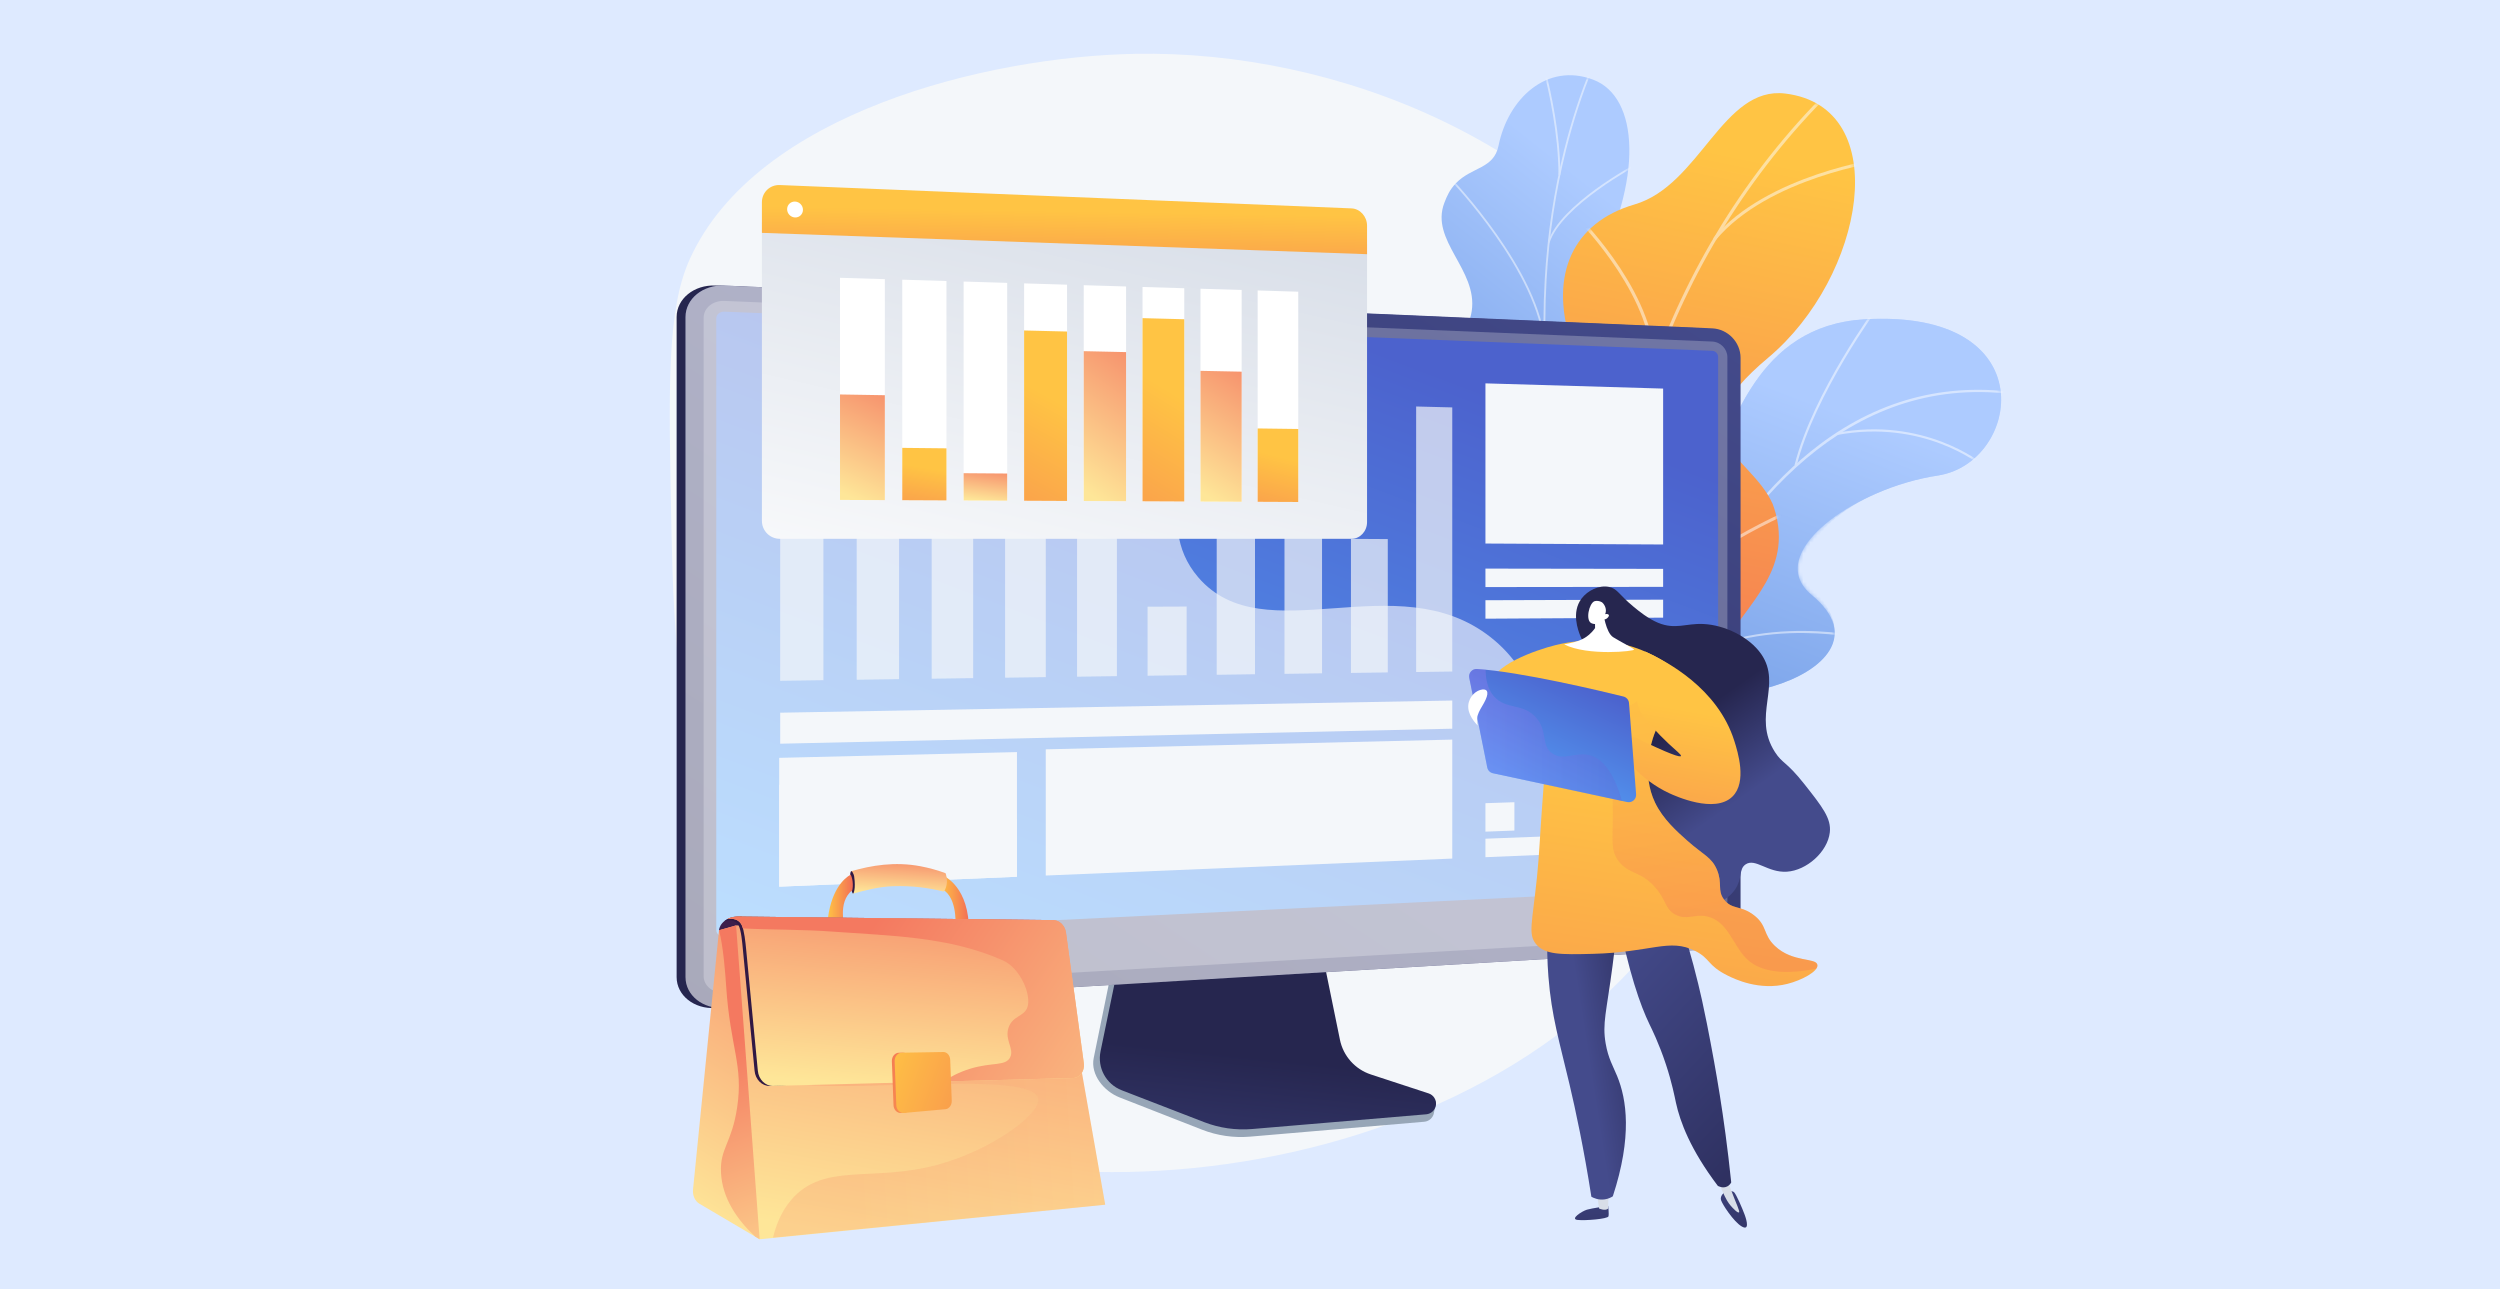
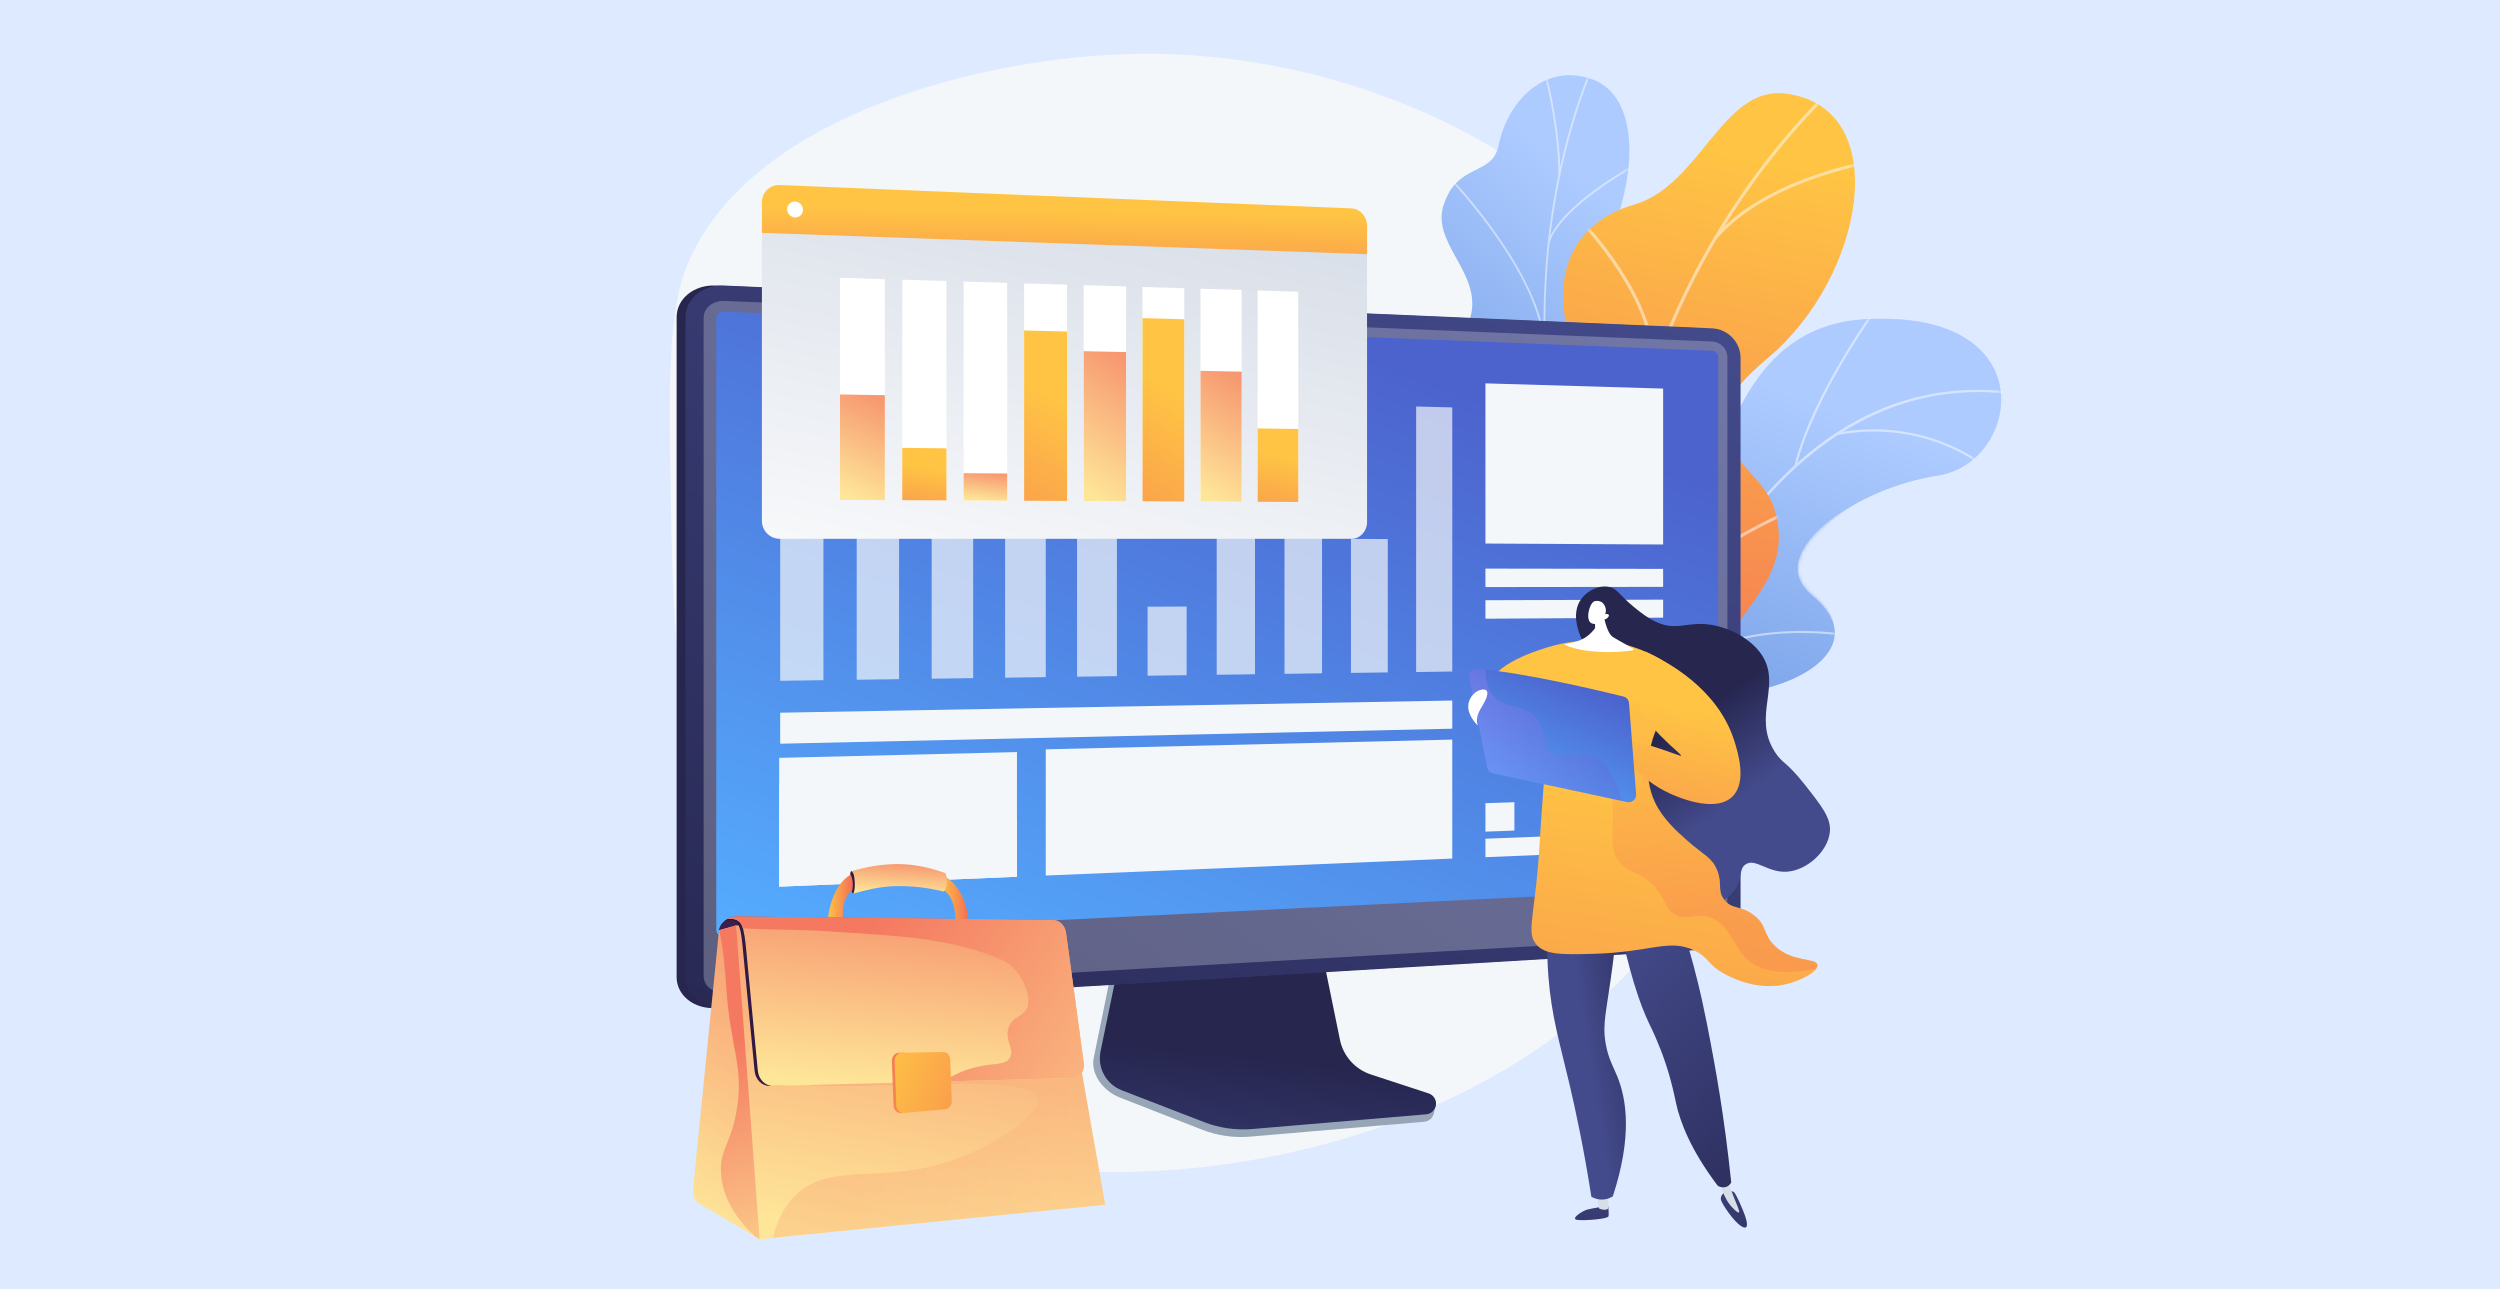
<svg xmlns="http://www.w3.org/2000/svg" width="698" height="360" viewBox="0 0 698 360" fill="none">
  <rect width="698" height="360" fill="#DEEAFF" />
  <path d="M317.104 15.028C275.516 15.762 211.171 31.575 192.65 72.21C186.182 86.402 186.62 107.267 187.496 148.995C187.753 161.26 188.18 179.137 191.178 201.318C197.405 247.395 201.644 278.763 217.688 297.027C257.89 342.793 403.11 341.471 465.122 259.077C498.951 214.131 504.155 150.193 473.223 97.352C439.167 39.175 372.78 14.044 317.104 15.028Z" fill="#F4F7FA" />
  <path d="M433.915 237.042L461.189 247.625C461.189 247.625 471.752 235.626 468.899 223.159C463.08 197.722 485.764 194.4 495.057 191.588C509.072 187.346 519.572 177.496 505.81 166.094C492.048 154.692 517.438 136.359 541.059 132.77C564.173 129.259 571.269 86.143 520.542 89.15C490.248 90.946 483.694 119.783 476.923 133.558C470.151 147.334 448.49 140.286 448.989 160.518C449.415 177.8 456.983 193.217 444.027 199.957C431.07 206.697 425.69 217.804 433.915 237.042Z" fill="url(#paint0_linear_711_3153)" />
  <mask id="mask0_711_3153" style="mask-type:luminance" maskUnits="userSpaceOnUse" x="430" y="89" width="129" height="159">
    <path d="M433.915 237.042L461.189 247.625C461.189 247.625 471.752 235.626 468.899 223.159C463.08 197.722 485.764 194.4 495.057 191.588C509.072 187.346 519.572 177.496 505.81 166.094C492.048 154.692 517.438 136.359 541.059 132.77C564.173 129.259 571.269 86.143 520.542 89.15C490.248 90.946 483.694 119.783 476.923 133.558C470.151 147.334 448.49 140.286 448.989 160.518C449.415 177.8 456.983 193.217 444.027 199.957C431.07 206.697 425.69 217.804 433.915 237.042Z" fill="white" />
  </mask>
  <g mask="url(#mask0_711_3153)">
    <path d="M433.915 237.042L461.189 247.625C461.189 247.625 471.752 235.626 468.899 223.159C463.08 197.722 485.764 194.4 495.057 191.588C509.072 187.346 518.027 178.314 507.836 166.246C496.305 152.592 517.438 136.359 541.059 132.77C564.173 129.259 571.269 86.143 520.542 89.15C490.248 90.946 483.694 119.783 476.923 133.558C470.151 147.334 448.49 140.286 448.989 160.518C449.415 177.8 456.983 193.217 444.027 199.957C431.07 206.697 425.69 217.804 433.915 237.042Z" fill="url(#paint1_linear_711_3153)" />
  </g>
  <mask id="mask1_711_3153" style="mask-type:luminance" maskUnits="userSpaceOnUse" x="430" y="89" width="129" height="159">
    <path d="M433.915 237.042L461.189 247.625C461.189 247.625 471.752 235.626 468.9 223.159C463.08 197.722 485.764 194.4 495.057 191.588C509.072 187.346 519.572 177.496 505.81 166.094C492.048 154.692 517.438 136.359 541.059 132.77C564.173 129.259 571.269 86.143 520.542 89.15C490.248 90.946 483.694 119.783 476.923 133.558C470.151 147.334 448.49 140.286 448.989 160.518C449.415 177.8 456.983 193.217 444.027 199.957C431.07 206.697 425.69 217.804 433.915 237.042Z" fill="white" />
  </mask>
  <g mask="url(#mask1_711_3153)">
    <g opacity="0.5">
      <path d="M444.737 244.153L445.344 244.269C445.416 243.894 452.741 206.303 471.24 171.227C488.281 138.913 518.57 102.184 566.084 110.713L566.193 110.105C545.042 106.308 525.488 111.008 508.074 124.075C494.163 134.514 481.585 150.285 470.687 170.95C452.149 206.107 444.809 243.777 444.737 244.153Z" fill="white" />
      <path d="M501.033 129.85L501.632 130C506.644 110.065 524.37 85.863 524.549 85.621L524.052 85.254C523.873 85.498 506.074 109.798 501.033 129.85Z" fill="white" />
      <path d="M512.874 121.461C536.943 116.906 552.803 129.727 552.96 129.857L553.354 129.382C553.194 129.249 537.123 116.244 512.76 120.854L512.874 121.461Z" fill="white" />
      <path d="M460.395 194.817C477.366 170.169 516.87 177.838 517.249 177.945L517.455 177.363C517.093 177.223 477.008 169.6 459.887 194.467L460.395 194.817Z" fill="white" />
      <path d="M464.681 183.245L465.29 183.347C468.428 164.51 454.176 145.181 454.031 144.988L453.536 145.358C453.679 145.549 467.776 164.672 464.681 183.245Z" fill="white" />
      <path d="M446.627 238.379C451.557 228.136 469.888 225.623 470.073 225.599L469.993 224.987C469.226 225.087 451.146 227.566 446.07 238.112L446.627 238.379Z" fill="white" />
      <path d="M448.242 229.454L448.847 229.577C450.642 220.77 441.727 206.723 438.797 202.107C438.383 201.455 438.026 200.892 437.982 200.779L437.403 200.994C437.463 201.155 437.699 201.53 438.276 202.438C441.172 207.002 449.987 220.891 448.242 229.454Z" fill="white" />
    </g>
  </g>
  <path d="M459.14 165.226C465.739 169.589 466.375 177.235 465.968 182.839C465.304 183.209 465.017 183.592 464.432 184.112C459.152 188.807 455.898 189.685 449.963 193.492C448.686 194.311 444.205 195.576 442.341 195.975L438.854 196.663C438.854 196.663 425.01 184.836 430.831 176.263C436.653 167.691 424.929 154.79 419.561 147.19C416.265 142.523 416.252 139.333 415.316 137.424C405.408 117.213 396.235 114.753 397.051 106.202C397.951 96.762 409.387 97.057 410.908 86.839C412.626 75.302 399.198 67.179 403.264 56.624C403.961 54.814 404.726 52.974 406.529 51.119C410.979 46.54 417.07 47.198 418.395 40.658C421.058 27.514 431.927 17.345 444.845 22.259C457.595 27.11 458.971 49.968 444.771 76.758C436.844 96.962 438.714 100.677 445.015 108.763C449.428 114.426 465.144 126.858 459.816 138.205C454.487 149.553 451.596 160.238 459.14 165.226Z" fill="url(#paint2_linear_711_3153)" />
  <mask id="mask2_711_3153" style="mask-type:luminance" maskUnits="userSpaceOnUse" x="402" y="21" width="65" height="176">
    <path d="M464.928 189.955L439.662 196.925C439.662 196.925 425.009 184.836 430.831 176.263C436.652 167.691 424.929 154.79 419.561 147.19C404.995 126.569 431.679 114.494 415.286 86.486C410.925 79.036 399.892 66.322 403.263 56.624C407.104 45.575 416.69 49.068 418.394 40.658C421.057 27.514 431.927 17.345 444.845 22.259C457.594 27.109 458.97 49.967 444.77 76.758C436.844 96.962 438.714 100.677 445.014 108.762C449.428 114.426 465.144 126.858 459.816 138.205C454.487 149.552 451.596 160.238 459.14 165.226C470.619 172.816 464.928 189.955 464.928 189.955Z" fill="white" />
  </mask>
  <g mask="url(#mask2_711_3153)">
    <g opacity="0.5">
      <path d="M453.312 191.951L452.831 192.147C451.722 189.502 450.639 186.819 449.612 184.174C442.008 164.589 436.657 144.958 433.709 125.825C431.21 109.613 430.397 93.53 431.293 78.025C432.012 65.555 433.836 53.389 436.712 41.865C438.735 33.763 441.252 26.06 444.196 18.969C444.709 17.733 445.305 16.493 445.882 15.294C446.651 13.696 447.446 12.044 448.048 10.389L448.535 10.527C447.925 12.204 447.124 13.868 446.351 15.476C445.776 16.67 445.183 17.904 444.675 19.127C441.741 26.196 439.231 33.876 437.214 41.955C434.345 53.45 432.526 65.588 431.808 78.028C430.914 93.502 431.726 109.552 434.219 125.733C437.163 144.834 442.505 164.434 450.097 183.988C451.123 186.63 452.204 189.309 453.312 191.951Z" fill="#FCFDFE" />
      <path d="M431.546 96.896L431.031 96.945C429.824 76.213 405.017 50.328 404.767 50.069L405.155 49.733C405.407 49.993 430.329 75.997 431.546 96.896Z" fill="#FCFDFE" />
      <path d="M440.344 154.373L439.835 154.479C437.257 140.557 455.7 118.572 455.886 118.352L456.284 118.643C456.099 118.862 437.806 140.67 440.344 154.373Z" fill="#FCFDFE" />
      <path d="M442.539 162.12L442.054 162.308C438.674 153.72 429.1 143.928 415.094 134.737C414.39 134.275 414.39 134.275 414.355 134.19L414.838 133.997L414.597 134.094L414.786 133.921C414.829 133.957 415.094 134.132 415.403 134.334C429.488 143.578 439.125 153.446 442.539 162.12Z" fill="#FCFDFE" />
      <path d="M451.362 187.093L450.847 187.144C450.21 176.949 462.172 166.207 462.293 166.099L462.638 166.445C462.518 166.551 450.739 177.131 451.362 187.093Z" fill="#FCFDFE" />
      <path d="M452.644 192.361C446.877 186.39 439.019 181.866 428.621 178.53L428.808 178.069C439.285 181.431 447.21 185.996 453.033 192.025L452.644 192.361Z" fill="#FCFDFE" />
      <path d="M435.637 48.763L435.122 48.785C435.136 37.193 432.292 25.138 431.358 21.177C431.132 20.218 431.054 19.88 431.048 19.757L431.564 19.714C431.569 19.808 431.698 20.356 431.862 21.05C432.799 25.024 435.651 37.117 435.637 48.763Z" fill="#FCFDFE" />
      <path d="M432.65 67.741L432.157 67.619C435.574 57.082 456.061 46.09 456.931 45.627L457.168 46.047C456.957 46.16 436.003 57.4 432.65 67.741Z" fill="#FCFDFE" />
    </g>
  </g>
  <path d="M469.721 203.95C467.968 204.343 466.621 221.82 457.741 212.509C455.523 210.182 450.676 201.113 438.097 205.162C435.655 205.948 433.213 206.734 430.772 207.52C426.739 202.855 423.803 197.71 430.368 192.991C440.564 185.663 433.719 166.699 428.073 161.155C421.085 154.294 405.168 137.991 420.748 126.431C433.719 116.807 444.093 113.063 438.439 95.005C432.784 76.946 438.886 62.201 456.344 57.09C474.716 51.712 480.956 23.921 498.502 26.124C529.076 29.963 520.572 77.333 493.665 99.885C466.758 122.438 488.625 126.54 494.93 140.712C495.441 142.061 496.129 144.192 496.463 146.86C498.523 163.29 483.613 171.64 476.768 188.177C467.434 210.729 472.674 203.287 469.721 203.95Z" fill="url(#paint3_linear_711_3153)" />
  <mask id="mask3_711_3153" style="mask-type:luminance" maskUnits="userSpaceOnUse" x="414" y="26" width="104" height="186">
    <path d="M472.936 197.442L433.707 211.284C429.499 206.868 423.035 198.262 430.369 192.991C440.564 185.663 433.72 166.699 428.074 161.155C421.085 154.294 405.168 137.991 420.748 126.43C433.719 116.806 444.093 113.063 438.439 95.004C432.784 76.945 438.887 62.2 456.345 57.09C474.717 51.711 480.956 23.921 498.502 26.124C529.076 29.963 520.572 77.332 493.665 99.885C466.758 122.437 488.625 126.54 494.93 140.712C503.539 160.06 473.531 166.102 468.956 176.577C465.37 184.789 469.632 192.793 472.936 197.442Z" fill="white" />
  </mask>
  <g mask="url(#mask3_711_3153)">
    <g opacity="0.5">
      <path d="M452.329 198.156L451.438 198.296C442.335 136.71 464.889 70.462 510.297 25.405L510.939 25.988C465.722 70.854 443.264 136.825 452.329 198.156Z" fill="#FCFDFE" />
      <path d="M450.408 164.101L449.559 164.405C440.998 141.472 413.447 131.06 413.169 130.958L413.514 130.161C413.795 130.265 441.712 140.807 450.408 164.101Z" fill="#FCFDFE" />
      <path d="M450.981 186.775L450.092 186.664C454.193 162.004 498.034 143.046 498.477 142.858L498.828 143.635C498.39 143.822 455.003 162.585 450.981 186.775Z" fill="#FCFDFE" />
      <path d="M462.007 103.646L461.11 103.608C462.598 83.896 441.134 62.058 440.917 61.839L441.578 61.245C441.798 61.466 463.523 83.571 462.007 103.646Z" fill="#FCFDFE" />
      <path d="M479.028 67.036L478.329 66.515C493.261 48.703 525.02 44.238 525.339 44.196L525.443 45.041C525.128 45.083 493.726 49.501 479.028 67.036Z" fill="#FCFDFE" />
    </g>
  </g>
  <path d="M382.207 301.927C377.789 300.462 374.488 296.713 373.557 292.105L367.128 260.286L312.132 262.239L305.364 295.388C304.416 300.03 308.211 304.687 312.581 306.397L335.59 315.4C339.869 317.074 344.469 317.741 349.042 317.35L397.668 313.19C399.089 313.069 400.229 311.951 400.395 310.518C400.56 309.084 401.556 307.475 400.201 307.025L382.207 301.927Z" fill="#97A6B7" />
  <path d="M382.751 299.992C378.338 298.545 375.04 294.843 374.11 290.294L367.687 258.874L314.032 260.805L307.271 293.537C306.324 298.121 308.829 302.717 313.195 304.406L336.181 313.295C340.456 314.948 345.052 315.607 349.619 315.221L398.196 311.113C399.616 310.993 400.756 309.89 400.921 308.474C401.086 307.059 400.232 305.723 398.878 305.279L382.751 299.992Z" fill="url(#paint4_linear_711_3153)" />
  <path d="M199.757 281.435C193.793 281.79 188.914 277.921 188.914 272.808V88.524C188.914 83.411 193.793 79.463 199.757 79.721L475.562 91.672C479.941 91.862 483.486 95.553 483.486 99.902V256.634C483.486 260.983 479.941 264.732 475.562 264.993L199.757 281.435Z" fill="url(#paint5_linear_711_3153)" />
  <path d="M202.235 281.435C196.271 281.79 191.392 277.922 191.392 272.809V88.524C191.392 83.411 196.271 79.463 202.235 79.721L478.041 91.672C482.419 91.862 485.965 95.553 485.965 99.902V256.634C485.965 260.983 482.419 264.732 478.041 264.993L202.235 281.435Z" fill="url(#paint6_linear_711_3153)" />
  <path opacity="0.3" d="M478.041 95.36L202.235 84.014C199.047 83.883 196.455 85.99 196.455 88.72V232.044V272.53C196.455 275.261 199.047 277.325 202.235 277.142L478.041 261.304C480.388 261.169 482.286 259.169 482.286 256.836V221.007V99.759C482.286 97.426 480.388 95.457 478.041 95.36Z" fill="#D8DEE8" />
  <path d="M202.235 261.487C200.994 261.548 199.983 260.734 199.983 259.672V88.856C199.983 87.794 200.994 86.97 202.235 87.019L478.041 97.942C478.956 97.979 479.701 98.749 479.701 99.66V246.119C479.701 247.029 478.957 247.807 478.041 247.852L202.235 261.487Z" fill="url(#paint7_linear_711_3153)" />
-   <path opacity="0.6" d="M449.248 253.586C426.045 239.233 442.252 198.423 416.193 177.919C389.922 157.246 352.955 182.601 334.553 161.192C320.85 145.252 336.883 126.004 323.8 111.013C303.282 87.503 250.758 119.837 226.627 96.676C223.201 93.388 219.744 88.399 217.776 80.395L202.235 79.721C196.271 79.463 191.392 83.412 191.392 88.524V272.809C191.392 277.922 196.271 281.79 202.235 281.435L478.041 264.993C482.42 264.732 485.965 260.983 485.965 256.634V253.847C467.651 260.062 456.456 258.045 449.248 253.586Z" fill="white" />
  <path d="M217.548 247.555L283.933 244.785V209.982L217.548 211.592V247.555Z" fill="#F4F7FA" />
  <g opacity="0.7">
    <path d="M395.387 187.627L405.473 187.488V113.75L395.387 113.491V187.627Z" fill="#F4F7FA" />
    <path d="M377.186 187.878L387.467 187.737V150.512L377.186 150.451V187.878Z" fill="#F4F7FA" />
    <path d="M358.629 188.134L369.112 187.99V105.695L358.629 105.387V188.134Z" fill="#F4F7FA" />
    <path d="M339.706 188.396L350.396 188.248V117.473L339.706 117.227V188.396Z" fill="#F4F7FA" />
    <path d="M320.406 188.662L331.309 188.511V169.346L320.406 169.389V188.662Z" fill="#F4F7FA" />
    <path d="M300.716 188.933L311.84 188.78V143.281L300.716 143.177V188.933Z" fill="#F4F7FA" />
    <path d="M280.626 189.211L291.977 189.054V122.816L280.626 122.594V189.211Z" fill="#F4F7FA" />
    <path d="M260.123 189.494L271.708 189.334V140.535L260.123 140.413V189.494Z" fill="#F4F7FA" />
    <path d="M239.195 189.782L251.02 189.619V113.144L239.195 112.86V189.782Z" fill="#F4F7FA" />
    <path d="M217.827 190.077L229.901 189.91V104.02L217.827 103.679V190.077Z" fill="#F4F7FA" />
  </g>
  <path d="M414.735 239.327L464.346 237.257V232.237L414.735 234.169V239.327Z" fill="#F4F7FA" />
  <path d="M414.735 172.74L464.346 172.446V167.425L414.735 167.582V172.74Z" fill="#F4F7FA" />
  <path d="M414.735 163.91L464.346 163.851V158.83L414.735 158.752V163.91Z" fill="#F4F7FA" />
  <path d="M414.735 232.197L422.82 231.89V223.979L414.735 224.251V232.197Z" fill="#F4F7FA" />
  <path d="M235.78 225.648C239.997 225.807 240.624 223.365 244.776 223.129C251.818 222.728 253.543 229.581 260.328 229.477C265.867 229.391 267.261 224.764 272.745 225.277C276.821 225.658 277.623 228.372 281.598 228.761C282.391 228.839 283.172 228.809 283.933 228.697V244.785L217.548 247.555V219.091C221.107 219.347 223.704 220.152 225.565 220.968C230.04 222.929 231.525 225.487 235.78 225.648Z" fill="#F4F7FA" />
  <path d="M414.735 151.755L464.346 152.02L464.346 108.492L414.735 107.035V151.755Z" fill="#F4F7FA" />
  <path d="M217.827 207.643L405.473 203.452V195.586L217.827 198.987V207.643Z" fill="#F4F7FA" />
  <path d="M291.977 244.449L405.473 239.714V206.495L291.977 209.215V244.449Z" fill="#F4F7FA" />
  <path d="M212.724 62.045V145.424C212.724 148.192 214.966 150.436 217.726 150.436H377.332C379.735 150.436 381.679 148.348 381.679 145.773V68.204L212.724 62.045Z" fill="url(#paint8_linear_711_3153)" />
  <path d="M377.332 58.18L217.726 51.664C214.966 51.551 212.724 53.704 212.724 56.472V65.016L381.679 70.969V63.02C381.679 60.445 379.735 58.278 377.332 58.18Z" fill="url(#paint9_linear_711_3153)" />
  <path d="M224.186 58.581C224.186 59.806 223.197 60.762 221.977 60.717C220.755 60.672 219.763 59.64 219.763 58.413C219.763 57.186 220.755 56.23 221.977 56.277C223.197 56.325 224.186 57.356 224.186 58.581Z" fill="white" />
  <path d="M247.049 139.635L234.531 139.578V77.561L247.049 77.941V139.635Z" fill="white" />
  <path d="M247.049 139.635L234.531 139.578V110.134L247.049 110.344V139.635Z" fill="url(#paint10_linear_711_3153)" />
  <path d="M264.25 139.713L251.912 139.657V78.089L264.25 78.463V139.713Z" fill="white" />
  <path d="M264.25 139.713L251.912 139.657V125.041L264.25 125.173V139.713Z" fill="url(#paint11_linear_711_3153)" />
  <path d="M281.205 139.789L269.043 139.734V78.608L281.205 78.977V139.789Z" fill="white" />
  <path d="M281.205 139.789L269.043 139.734V132.116L281.205 132.21V139.789Z" fill="url(#paint12_linear_711_3153)" />
  <path d="M297.92 139.865L285.93 139.811V79.121L297.92 79.484V139.865Z" fill="white" />
  <path d="M297.92 139.865L285.93 139.811V92.267L297.92 92.564V139.865Z" fill="url(#paint13_linear_711_3153)" />
  <path d="M314.399 139.939L302.578 139.886V79.626L314.399 79.984V139.939Z" fill="white" />
  <path d="M314.399 139.939L302.578 139.886V98.043L314.399 98.309V139.939Z" fill="url(#paint14_linear_711_3153)" />
  <path d="M330.647 140.013L318.992 139.96V80.124L330.647 80.477V140.013Z" fill="white" />
  <path d="M330.647 140.013L318.992 139.96V88.824L330.647 89.133V140.013Z" fill="url(#paint15_linear_711_3153)" />
  <path d="M346.67 140.085L335.176 140.033V80.614L346.67 80.963V140.085Z" fill="white" />
  <path d="M346.67 140.085L335.176 140.033V103.536L346.67 103.77V140.085Z" fill="url(#paint16_linear_711_3153)" />
  <path d="M362.472 140.157L351.136 140.105V81.098L362.472 81.442V140.157Z" fill="white" />
  <path d="M362.472 140.156L351.136 140.105V119.619L362.472 119.772V140.156Z" fill="url(#paint17_linear_711_3153)" />
  <path d="M448.997 336.693C448.997 336.693 449.27 338.869 449.087 339.599C448.903 340.328 442.574 340.855 440.426 340.601C438.278 340.348 441.705 338.154 443.074 337.742C444.443 337.33 448.997 336.693 448.997 336.693Z" fill="url(#paint18_linear_711_3153)" />
  <path d="M445.811 333.061L446.478 337.428C446.478 337.428 448.179 338.193 448.997 337.437L449.087 332.866L445.811 333.061Z" fill="#D8DEE8" />
  <path d="M481.489 332.866C481.489 332.866 480.146 333.863 480.504 335.056C480.862 336.25 483.995 341.032 486.228 342.389C488.461 343.746 487.761 340.918 487.112 339.157C486.462 337.396 484.801 333.516 484.153 332.866C483.505 332.216 481.489 332.866 481.489 332.866Z" fill="url(#paint19_linear_711_3153)" />
  <path d="M479.073 328.068C479.722 329.878 480.347 331.365 480.835 332.463C481.916 334.89 482.506 335.801 483.175 336.591C483.758 337.279 485.139 338.746 485.51 338.502C485.887 338.254 484.877 336.47 482.93 331.244C482.647 330.485 481.754 328.068 481.754 328.068H479.073Z" fill="#D8DEE8" />
  <path d="M432.557 252.46C432.094 257.009 431.649 264.068 432.314 272.635C433.18 283.797 435.412 290.86 438.211 302.762C439.921 310.035 442.226 320.74 444.312 334.128C444.796 334.405 446.22 335.134 448.053 334.862C449.08 334.709 449.847 334.301 450.3 334.008C455.773 317.285 454.157 306.922 451.516 300.465C450.39 297.713 449.025 295.542 448.295 291.311C447.33 285.714 448.524 282.585 450.226 269.62C451.439 260.379 451.229 258.951 450.422 257.565C447.195 252.024 437.325 252.132 432.557 252.46Z" fill="url(#paint20_linear_711_3153)" />
  <path d="M451.394 254.405C454.747 271.719 458.037 280.813 460.527 285.956C461.142 287.224 463.19 291.317 465.127 297.184C466.842 302.377 467.557 306.198 467.923 307.879C469.078 313.186 471.935 320.935 479.622 331.099C479.718 331.155 481.028 331.897 482.281 331.236C482.915 330.901 483.232 330.368 483.357 330.119C482.352 320.402 481.199 312.236 480.197 305.934C479.987 304.613 479.062 298.83 477.611 291.189C477.043 288.199 476.211 283.819 475.215 279.319C473.974 273.715 472.071 266.092 469.138 256.957C463.223 256.106 457.309 255.256 451.394 254.405Z" fill="url(#paint21_linear_711_3153)" />
  <path d="M448.538 185.922C446.637 184.164 442.999 182.138 441.175 177.428C440.626 176.011 438.68 170.987 441.55 167.145C443.254 164.864 446.418 163.315 449.207 163.864C451.59 164.332 451.963 165.992 456.013 169.333C457.589 170.633 460.123 172.723 462.943 173.885C467.774 175.876 470.677 174.003 475.527 174.216C481.486 174.479 488.408 177.804 491.743 182.64C497.662 191.223 489.087 199.93 495.571 209.985C497.696 213.279 498.743 212.541 503.774 218.918C508.813 225.303 511.332 228.495 510.884 232.408C510.262 237.838 504.414 243.024 498.906 243.377C493.526 243.722 490.106 239.489 487.368 241.34C485.418 242.658 486.533 245.221 484.462 248.3C481.794 252.271 476.548 253.062 475.701 253.19C467.837 254.376 457.234 245.155 452.731 234.231C444.611 214.531 458.875 195.477 448.538 185.922Z" fill="url(#paint22_linear_711_3153)" />
  <path d="M416.272 191.391C416.218 185.892 428.709 181.497 434.425 180.082C443.315 177.879 450.434 179.262 452.164 179.628C463.251 181.977 470.157 188.63 472.756 191.427C470.628 192.813 464.754 197.041 461.846 205.063C460.941 207.559 458.267 216.091 462.091 224.083C464.294 228.688 468.191 232.146 471.151 234.772C475.591 238.71 477.89 239.316 479.378 242.844C480.999 246.687 479.366 248.56 481.379 251.191C483.54 254.015 486.073 252.702 489.737 255.559C493.491 258.485 492.155 260.894 495.571 264.127C500.534 268.826 507.114 267.3 507.42 269.414C507.684 271.233 503.008 273.7 499.035 274.701C491.167 276.682 484.304 273.356 482.263 272.331C476.613 269.492 477.589 267.655 473.282 265.491C466.068 261.868 461.139 265.9 444.71 266.315C435.813 266.54 431.315 266.59 428.85 263.58C426.599 260.831 427.783 257.815 429.133 244.818C429.776 238.632 430.008 232.41 430.482 226.209C431.822 208.667 431.863 207.124 430.673 204.698C426.411 196.011 416.319 196.325 416.272 191.391Z" fill="url(#paint23_linear_711_3153)" />
  <g opacity="0.3">
    <path d="M495.571 264.127C492.155 260.894 493.491 258.485 489.738 255.559C486.073 252.702 483.541 254.015 481.379 251.191C479.366 248.56 480.999 246.687 479.378 242.844C477.89 239.316 475.591 238.71 471.151 234.772C468.191 232.145 464.294 228.688 462.091 224.083C458.267 216.091 460.941 207.559 461.846 205.063C464.755 197.041 470.628 192.813 472.756 191.427C472.551 191.206 472.309 190.955 472.051 190.69C458.029 192.617 449.853 200.719 448.842 203.118C446.505 208.664 450.205 210.701 450.301 226.696C450.346 234.341 449.522 237.36 452.002 240.55C454.839 244.2 458.108 243.071 462.211 247.842C465.363 251.508 464.858 253.832 467.801 255.377C470.966 257.038 472.982 255.102 476.552 255.863C482.515 257.135 483.79 264.011 487.732 267.773C490.714 270.618 496.226 272.607 507.096 270.472C507.348 270.106 507.469 269.749 507.421 269.414C507.114 267.3 500.534 268.826 495.571 264.127Z" fill="url(#paint24_linear_711_3153)" />
  </g>
-   <path d="M453.096 207.433C451.605 210.598 458.455 217.97 466.067 221.471C467.619 222.185 478.757 227.306 483.722 222.381C487.824 218.311 485.176 209.897 484.231 206.892C479.59 192.14 465.337 184.636 459.364 181.93C454.906 193.076 457.531 198.043 458.565 199.594C459.644 201.214 462.657 204.617 465.857 207.615C468.107 209.724 469.509 210.75 469.32 211.079C469.086 211.488 466.447 210.715 456.2 205.727C455.013 205.92 453.605 206.352 453.096 207.433Z" fill="url(#paint25_linear_711_3153)" />
+   <path d="M453.096 207.433C451.605 210.598 458.455 217.97 466.067 221.471C467.619 222.185 478.757 227.306 483.722 222.381C487.824 218.311 485.176 209.897 484.231 206.892C479.59 192.14 465.337 184.636 459.364 181.93C454.906 193.076 457.531 198.043 458.565 199.594C459.644 201.214 462.657 204.617 465.857 207.615C468.107 209.724 469.509 210.75 469.32 211.079C455.013 205.92 453.605 206.352 453.096 207.433Z" fill="url(#paint25_linear_711_3153)" />
  <path d="M410.22 189.247L415.248 214.286C415.409 215.089 416.031 215.719 416.831 215.891L454.32 223.936C455.664 224.224 456.906 223.138 456.8 221.768L454.821 196.303C454.752 195.419 454.126 194.68 453.266 194.468C447.319 193 424.429 187.503 412.357 186.789C411.008 186.709 409.954 187.923 410.22 189.247Z" fill="url(#paint26_linear_711_3153)" />
  <path d="M447.613 170.96C447.613 170.96 448.32 176.614 450.406 177.909C452.493 179.204 455.866 180.896 456.238 181.355C456.609 181.813 443.312 183.243 436.722 179.918C438.894 179.465 439.484 179.298 439.484 179.298C440.074 179.132 441.173 178.822 442.275 178.194C443.025 177.767 444.235 176.932 445.344 175.356L445.32 172.226L447.613 170.96Z" fill="white" />
  <path d="M447.93 172.963C447.93 172.963 446.57 174.83 444.436 174.052C442.526 173.355 443.666 168.421 445.181 167.858C445.686 167.671 446.615 167.754 447.235 168.141C447.671 168.413 448.837 169.86 448.169 171.482C448.651 171.343 449.076 171.47 449.182 171.709C449.317 172.012 448.909 172.425 448.816 172.518C448.495 172.842 448.108 172.933 447.93 172.963Z" fill="white" />
  <path opacity="0.3" d="M443.981 210.896C439.954 209.761 436.615 212.58 433.408 210.349C430.122 208.064 432.266 204.161 428.85 200.323C425.198 196.219 420.564 198.229 417.183 194.49C415.928 193.101 414.799 190.838 414.782 186.981C413.935 186.899 413.124 186.834 412.357 186.789C411.008 186.709 409.954 187.923 410.22 189.247L415.248 214.286C415.409 215.088 416.031 215.719 416.831 215.89L452.86 223.622C450.316 214.698 446.921 211.725 443.981 210.896Z" fill="url(#paint27_linear_711_3153)" />
  <path d="M412.606 202.568C412.606 202.568 410.214 200.357 409.954 197.79C409.694 195.222 411.499 193.167 413.247 192.643C414.995 192.12 415.929 192.892 414.755 195.42C413.581 197.949 411.719 199.59 412.606 202.568Z" fill="white" />
  <path d="M262.937 244.318C262.937 244.318 269.754 246.606 270.476 257.897C269.364 257.797 266.769 257.857 266.769 257.857C266.769 257.857 267.25 249.649 262.396 247.985C262.787 247.032 262.937 244.318 262.937 244.318Z" fill="url(#paint28_linear_711_3153)" />
  <path d="M237.651 243.241C237.824 245.321 237.997 247.4 238.171 249.479C241.601 248.594 245.343 247.567 249.355 247.426C254.555 247.244 259.305 247.884 263.523 248.936C263.71 248.679 264.107 248.059 264.29 247.044C264.584 245.409 264.091 244.041 263.999 243.797C261.853 243.007 259.522 242.335 257.02 241.862C249.823 240.502 243.289 241.628 237.651 243.241Z" fill="url(#paint29_linear_711_3153)" />
  <path d="M237.327 245.036C237.337 244.285 237.395 243.347 237.651 243.241C237.892 243.141 238.216 243.825 238.356 244.205C238.414 244.363 238.542 244.745 238.621 245.958C238.725 247.522 238.604 248.286 238.494 248.757C238.428 249.041 238.325 249.47 238.171 249.479C238.047 249.486 237.939 249.212 237.779 248.683C237.564 247.971 237.303 246.783 237.327 245.036Z" fill="url(#paint30_linear_711_3153)" />
  <path d="M230.98 258.094C232.427 258.379 235.937 259.22 235.937 259.22C235.937 259.22 233.649 251.89 237.96 248.577C238.071 248.028 238.184 247.154 238.048 246.101C237.943 245.286 237.724 244.633 237.534 244.179C235.705 245.18 231.716 248.586 230.98 258.094Z" fill="url(#paint31_linear_711_3153)" />
  <path d="M200.749 259.719C200.749 259.719 200.93 255.841 207.074 255.911C208.04 256.627 208.088 259.792 208.088 259.792L200.749 259.719Z" fill="url(#paint32_linear_711_3153)" />
  <path d="M195.271 336.077L212.091 346L222.19 308.524L205.512 258.367L200.749 259.719L193.492 332.129C193.327 333.772 194.038 335.35 195.271 336.077Z" fill="url(#paint33_linear_711_3153)" />
  <path d="M222.19 308.524L205.512 258.367L200.749 259.719C201.923 264.172 202.486 271.409 202.751 275.436C203.877 292.564 207.61 297.319 205.803 309.262C204.298 319.203 201.007 320.585 201.295 327.271C201.609 334.55 205.841 340.577 210.856 345.272L212.091 346L222.19 308.524Z" fill="url(#paint34_linear_711_3153)" />
  <path d="M205.512 258.367L294.976 259.302L308.572 336.355L212.091 346L205.512 258.367Z" fill="url(#paint35_linear_711_3153)" />
  <g opacity="0.2">
    <path d="M294.976 259.302L265.446 258.993C264.896 260.587 264.056 262.793 262.828 265.288C249.401 292.578 218.192 296.101 218.761 300.65C219.613 307.446 288.157 297.601 289.865 306.716C290.689 311.113 276.506 321.275 261.535 325.266C243.406 330.099 229.938 324.449 220.913 334.995C217.844 338.58 216.487 342.75 215.826 345.566L308.572 336.355L294.976 259.302Z" fill="url(#paint36_linear_711_3153)" />
  </g>
  <path d="M207.074 255.91C206.036 255.899 204.583 255.752 203.001 256.666C202.663 256.862 202.364 257.077 202.102 257.297L202.831 257.045C204.003 256.713 205.618 257.189 206.22 258.374C206.96 259.83 207.226 263.182 207.388 264.843C207.848 269.566 210.672 298.919 210.672 298.919C210.883 301.391 212.749 303.256 214.952 303.198L297.824 298.471C298.436 298.455 299.04 298.256 299.544 297.854C300.596 297.015 301.071 295.564 300.827 294.188L296.749 260.272C296.403 258.319 294.922 256.902 293.202 256.883L207.074 255.91Z" fill="url(#paint37_linear_711_3153)" />
  <path d="M207.992 255.921C206.954 255.909 205.722 255.753 204.348 256.107C203.977 256.203 203.383 256.379 203.122 256.599C203.122 256.599 206.036 255.933 207.138 258.384C207.81 259.879 208.144 263.19 208.305 264.85C208.765 269.572 211.587 298.916 211.587 298.916C211.798 301.387 213.663 303.251 215.864 303.193L299.593 300.99C300.204 300.973 300.807 300.774 301.311 300.371C302.361 299.532 302.835 298.082 302.592 296.706L297.611 260.281C297.266 258.328 295.785 256.912 294.066 256.892L207.992 255.921Z" fill="url(#paint38_linear_711_3153)" />
  <path d="M302.592 296.706L297.611 260.281C297.266 258.328 295.785 256.912 294.066 256.892L207.992 255.921C206.954 255.909 205.722 255.752 204.348 256.107C203.977 256.203 203.383 256.379 203.122 256.599C203.122 256.599 206.036 255.932 207.138 258.383C207.244 258.619 207.34 258.904 207.43 259.216C215.828 259.635 224.179 259.48 232.482 260.106C248.76 261.305 265.038 261.461 280.069 268.171C284.844 270.303 288.109 277.849 286.818 281.321C285.886 283.827 282.702 283.622 281.59 286.916C280.419 290.384 283.225 292.737 282.049 295.171C280.815 297.724 277.06 296.518 270.962 298.36C267.591 299.378 265 300.875 263.379 301.942L299.593 300.989C300.204 300.973 300.807 300.773 301.311 300.371C302.361 299.532 302.835 298.082 302.592 296.706Z" fill="url(#paint39_linear_711_3153)" />
  <path d="M263.204 308.001L252.719 310.641L251.607 310.742C250.486 310.843 249.521 309.866 249.472 308.569L249.009 296.31C248.96 295.012 249.848 293.936 250.972 293.917L252.09 293.898L262.634 295.244C263.638 295.227 264.482 294.681 264.528 295.891L264.957 307.328C265.003 308.537 264.204 307.911 263.204 308.001Z" fill="url(#paint40_linear_711_3153)" />
  <path d="M263.998 309.685L252.383 310.736C251.263 310.837 250.298 309.86 250.249 308.564L249.786 296.308C249.737 295.011 250.625 293.934 251.749 293.916L263.398 293.72C264.401 293.703 265.252 294.679 265.297 295.889L265.727 307.323C265.772 308.532 264.998 309.595 263.998 309.685Z" fill="url(#paint41_linear_711_3153)" />
  <defs>
    <linearGradient id="paint0_linear_711_3153" x1="512.546" y1="114.503" x2="471.306" y2="221.697" gradientUnits="userSpaceOnUse">
      <stop stop-color="#ADCBFF" />
      <stop offset="0.996" stop-color="#6C98E3" />
    </linearGradient>
    <linearGradient id="paint1_linear_711_3153" x1="512.546" y1="114.503" x2="471.306" y2="221.697" gradientUnits="userSpaceOnUse">
      <stop stop-color="#ADCBFF" />
      <stop offset="0.996" stop-color="#6C98E3" />
    </linearGradient>
    <linearGradient id="paint2_linear_711_3153" x1="441.288" y1="49.243" x2="374.922" y2="132.821" gradientUnits="userSpaceOnUse">
      <stop stop-color="#ADCBFF" />
      <stop offset="0.996" stop-color="#6C98E3" />
    </linearGradient>
    <linearGradient id="paint3_linear_711_3153" x1="477.096" y1="41.651" x2="442.347" y2="212.97" gradientUnits="userSpaceOnUse">
      <stop stop-color="#FFC444" />
      <stop offset="0.996" stop-color="#F36F56" />
    </linearGradient>
    <linearGradient id="paint4_linear_711_3153" x1="347.805" y1="361.58" x2="354.663" y2="295.29" gradientUnits="userSpaceOnUse">
      <stop stop-color="#444B8C" />
      <stop offset="0.996" stop-color="#26264F" />
    </linearGradient>
    <linearGradient id="paint5_linear_711_3153" x1="300.215" y1="176.619" x2="227.83" y2="185.001" gradientUnits="userSpaceOnUse">
      <stop stop-color="#444B8C" />
      <stop offset="0.395" stop-color="#383C74" />
      <stop offset="0.996" stop-color="#26264F" />
    </linearGradient>
    <linearGradient id="paint6_linear_711_3153" x1="423.409" y1="43.691" x2="229.112" y2="339.327" gradientUnits="userSpaceOnUse">
      <stop stop-color="#444B8C" />
      <stop offset="0.996" stop-color="#26264F" />
    </linearGradient>
    <linearGradient id="paint7_linear_711_3153" x1="153.645" y1="244.948" x2="231.43" y2="39.599" gradientUnits="userSpaceOnUse">
      <stop stop-color="#55ADFF" />
      <stop offset="1" stop-color="#4C62CD" />
    </linearGradient>
    <linearGradient id="paint8_linear_711_3153" x1="309.941" y1="49.153" x2="275.846" y2="196.467" gradientUnits="userSpaceOnUse">
      <stop stop-color="#D8DEE8" />
      <stop offset="1" stop-color="white" />
    </linearGradient>
    <linearGradient id="paint9_linear_711_3153" x1="308.897" y1="59.11" x2="308.324" y2="94.912" gradientUnits="userSpaceOnUse">
      <stop stop-color="#FFC444" />
      <stop offset="0.996" stop-color="#F36F56" />
    </linearGradient>
    <linearGradient id="paint10_linear_711_3153" x1="240.273" y1="140.16" x2="257.245" y2="104.447" gradientUnits="userSpaceOnUse">
      <stop stop-color="#FEE698" />
      <stop offset="1" stop-color="#F47960" />
    </linearGradient>
    <linearGradient id="paint11_linear_711_3153" x1="258.935" y1="130.702" x2="254.525" y2="157.178" gradientUnits="userSpaceOnUse">
      <stop stop-color="#FFC444" />
      <stop offset="0.996" stop-color="#F36F56" />
    </linearGradient>
    <linearGradient id="paint12_linear_711_3153" x1="274.622" y1="139.926" x2="276.047" y2="128.721" gradientUnits="userSpaceOnUse">
      <stop stop-color="#FEE698" />
      <stop offset="1" stop-color="#F47960" />
    </linearGradient>
    <linearGradient id="paint13_linear_711_3153" x1="292.755" y1="110.633" x2="255.26" y2="178.059" gradientUnits="userSpaceOnUse">
      <stop stop-color="#FFC444" />
      <stop offset="0.996" stop-color="#F36F56" />
    </linearGradient>
    <linearGradient id="paint14_linear_711_3153" x1="308" y1="140.684" x2="337.412" y2="99.533" gradientUnits="userSpaceOnUse">
      <stop stop-color="#FEE698" />
      <stop offset="1" stop-color="#F47960" />
    </linearGradient>
    <linearGradient id="paint15_linear_711_3153" x1="325.626" y1="108.575" x2="283.257" y2="177.447" gradientUnits="userSpaceOnUse">
      <stop stop-color="#FFC444" />
      <stop offset="0.996" stop-color="#F36F56" />
    </linearGradient>
    <linearGradient id="paint16_linear_711_3153" x1="340.448" y1="140.735" x2="365.095" y2="102.301" gradientUnits="userSpaceOnUse">
      <stop stop-color="#FEE698" />
      <stop offset="1" stop-color="#F47960" />
    </linearGradient>
    <linearGradient id="paint17_linear_711_3153" x1="357.589" y1="127.544" x2="348.507" y2="163.328" gradientUnits="userSpaceOnUse">
      <stop stop-color="#FFC444" />
      <stop offset="0.996" stop-color="#F36F56" />
    </linearGradient>
    <linearGradient id="paint18_linear_711_3153" x1="443.517" y1="322.691" x2="445.704" y2="362.068" gradientUnits="userSpaceOnUse">
      <stop stop-color="#444B8C" />
      <stop offset="0.996" stop-color="#26264F" />
    </linearGradient>
    <linearGradient id="paint19_linear_711_3153" x1="483.112" y1="320.491" x2="485.299" y2="359.868" gradientUnits="userSpaceOnUse">
      <stop stop-color="#444B8C" />
      <stop offset="0.996" stop-color="#26264F" />
    </linearGradient>
    <linearGradient id="paint20_linear_711_3153" x1="443.142" y1="293.218" x2="468.179" y2="289.306" gradientUnits="userSpaceOnUse">
      <stop stop-color="#444B8C" />
      <stop offset="0.996" stop-color="#26264F" />
    </linearGradient>
    <linearGradient id="paint21_linear_711_3153" x1="445.191" y1="266.902" x2="517.173" y2="333.798" gradientUnits="userSpaceOnUse">
      <stop stop-color="#444B8C" />
      <stop offset="0.996" stop-color="#26264F" />
    </linearGradient>
    <linearGradient id="paint22_linear_711_3153" x1="483.3" y1="224.877" x2="467.987" y2="203.184" gradientUnits="userSpaceOnUse">
      <stop stop-color="#444B8C" />
      <stop offset="0.996" stop-color="#26264F" />
    </linearGradient>
    <linearGradient id="paint23_linear_711_3153" x1="468.161" y1="216.081" x2="442.218" y2="391.126" gradientUnits="userSpaceOnUse">
      <stop stop-color="#FFC444" />
      <stop offset="0.996" stop-color="#F36F56" />
    </linearGradient>
    <linearGradient id="paint24_linear_711_3153" x1="466.774" y1="178.925" x2="479.413" y2="256.219" gradientUnits="userSpaceOnUse">
      <stop stop-color="#FFC444" />
      <stop offset="0.996" stop-color="#F36F56" />
    </linearGradient>
    <linearGradient id="paint25_linear_711_3153" x1="471.706" y1="198.354" x2="457.915" y2="274.812" gradientUnits="userSpaceOnUse">
      <stop stop-color="#FFC444" />
      <stop offset="0.996" stop-color="#F36F56" />
    </linearGradient>
    <linearGradient id="paint26_linear_711_3153" x1="402.454" y1="220.456" x2="422.097" y2="179.91" gradientUnits="userSpaceOnUse">
      <stop stop-color="#55ADFF" />
      <stop offset="1" stop-color="#4C62CD" />
    </linearGradient>
    <linearGradient id="paint27_linear_711_3153" x1="410.179" y1="205.204" x2="452.86" y2="205.204" gradientUnits="userSpaceOnUse">
      <stop stop-color="#AA80F9" />
      <stop offset="0.996" stop-color="#6165D7" />
    </linearGradient>
    <linearGradient id="paint28_linear_711_3153" x1="262.396" y1="251.107" x2="270.476" y2="251.107" gradientUnits="userSpaceOnUse">
      <stop stop-color="#FFC444" />
      <stop offset="0.996" stop-color="#F36F56" />
    </linearGradient>
    <linearGradient id="paint29_linear_711_3153" x1="249.913" y1="249.625" x2="250.667" y2="237.467" gradientUnits="userSpaceOnUse">
      <stop stop-color="#FEE698" />
      <stop offset="1" stop-color="#F47960" />
    </linearGradient>
    <linearGradient id="paint30_linear_711_3153" x1="238.611" y1="246.714" x2="260.797" y2="258.608" gradientUnits="userSpaceOnUse">
      <stop offset="0.1" stop-color="#311944" />
      <stop offset="0.267" stop-color="#371B47" />
      <stop offset="0.48" stop-color="#462150" />
      <stop offset="0.719" stop-color="#612A5F" />
      <stop offset="0.974" stop-color="#853774" />
      <stop offset="1" stop-color="#893976" />
    </linearGradient>
    <linearGradient id="paint31_linear_711_3153" x1="230.98" y1="251.7" x2="238.111" y2="251.7" gradientUnits="userSpaceOnUse">
      <stop stop-color="#FFC444" />
      <stop offset="0.996" stop-color="#F36F56" />
    </linearGradient>
    <linearGradient id="paint32_linear_711_3153" x1="207.078" y1="283.846" x2="194.397" y2="167.932" gradientUnits="userSpaceOnUse">
      <stop offset="0.1" stop-color="#311944" />
      <stop offset="0.685" stop-color="#6D2F66" />
      <stop offset="1" stop-color="#893976" />
    </linearGradient>
    <linearGradient id="paint33_linear_711_3153" x1="206.643" y1="347.559" x2="264.685" y2="253.225" gradientUnits="userSpaceOnUse">
      <stop stop-color="#FEE698" />
      <stop offset="1" stop-color="#F47960" />
    </linearGradient>
    <linearGradient id="paint34_linear_711_3153" x1="285.5" y1="343" x2="258.816" y2="270.284" gradientUnits="userSpaceOnUse">
      <stop stop-color="#FEE698" />
      <stop offset="1" stop-color="#F47960" />
    </linearGradient>
    <linearGradient id="paint35_linear_711_3153" x1="252.786" y1="347.559" x2="274.448" y2="221.228" gradientUnits="userSpaceOnUse">
      <stop stop-color="#FEE698" />
      <stop offset="1" stop-color="#F47960" />
    </linearGradient>
    <linearGradient id="paint36_linear_711_3153" x1="366" y1="324" x2="239.607" y2="332.143" gradientUnits="userSpaceOnUse">
      <stop stop-color="#FEE698" />
      <stop offset="1" stop-color="#F47960" />
    </linearGradient>
    <linearGradient id="paint37_linear_711_3153" x1="217.072" y1="279.289" x2="245.71" y2="278.177" gradientUnits="userSpaceOnUse">
      <stop offset="0.1" stop-color="#311944" />
      <stop offset="0.685" stop-color="#6D2F66" />
      <stop offset="1" stop-color="#893976" />
    </linearGradient>
    <linearGradient id="paint38_linear_711_3153" x1="248.778" y1="304.036" x2="255.448" y2="234.457" gradientUnits="userSpaceOnUse">
      <stop stop-color="#FEE698" />
      <stop offset="1" stop-color="#F47960" />
    </linearGradient>
    <linearGradient id="paint39_linear_711_3153" x1="366.5" y1="317" x2="254.674" y2="242.211" gradientUnits="userSpaceOnUse">
      <stop stop-color="#FEE698" />
      <stop offset="1" stop-color="#F47960" />
    </linearGradient>
    <linearGradient id="paint40_linear_711_3153" x1="290.275" y1="320.03" x2="239.419" y2="293.447" gradientUnits="userSpaceOnUse">
      <stop stop-color="#FFC444" />
      <stop offset="0.996" stop-color="#F36F56" />
    </linearGradient>
    <linearGradient id="paint41_linear_711_3153" x1="244.683" y1="297.536" x2="296.585" y2="316.109" gradientUnits="userSpaceOnUse">
      <stop stop-color="#FFC444" />
      <stop offset="0.996" stop-color="#F36F56" />
    </linearGradient>
  </defs>
</svg>